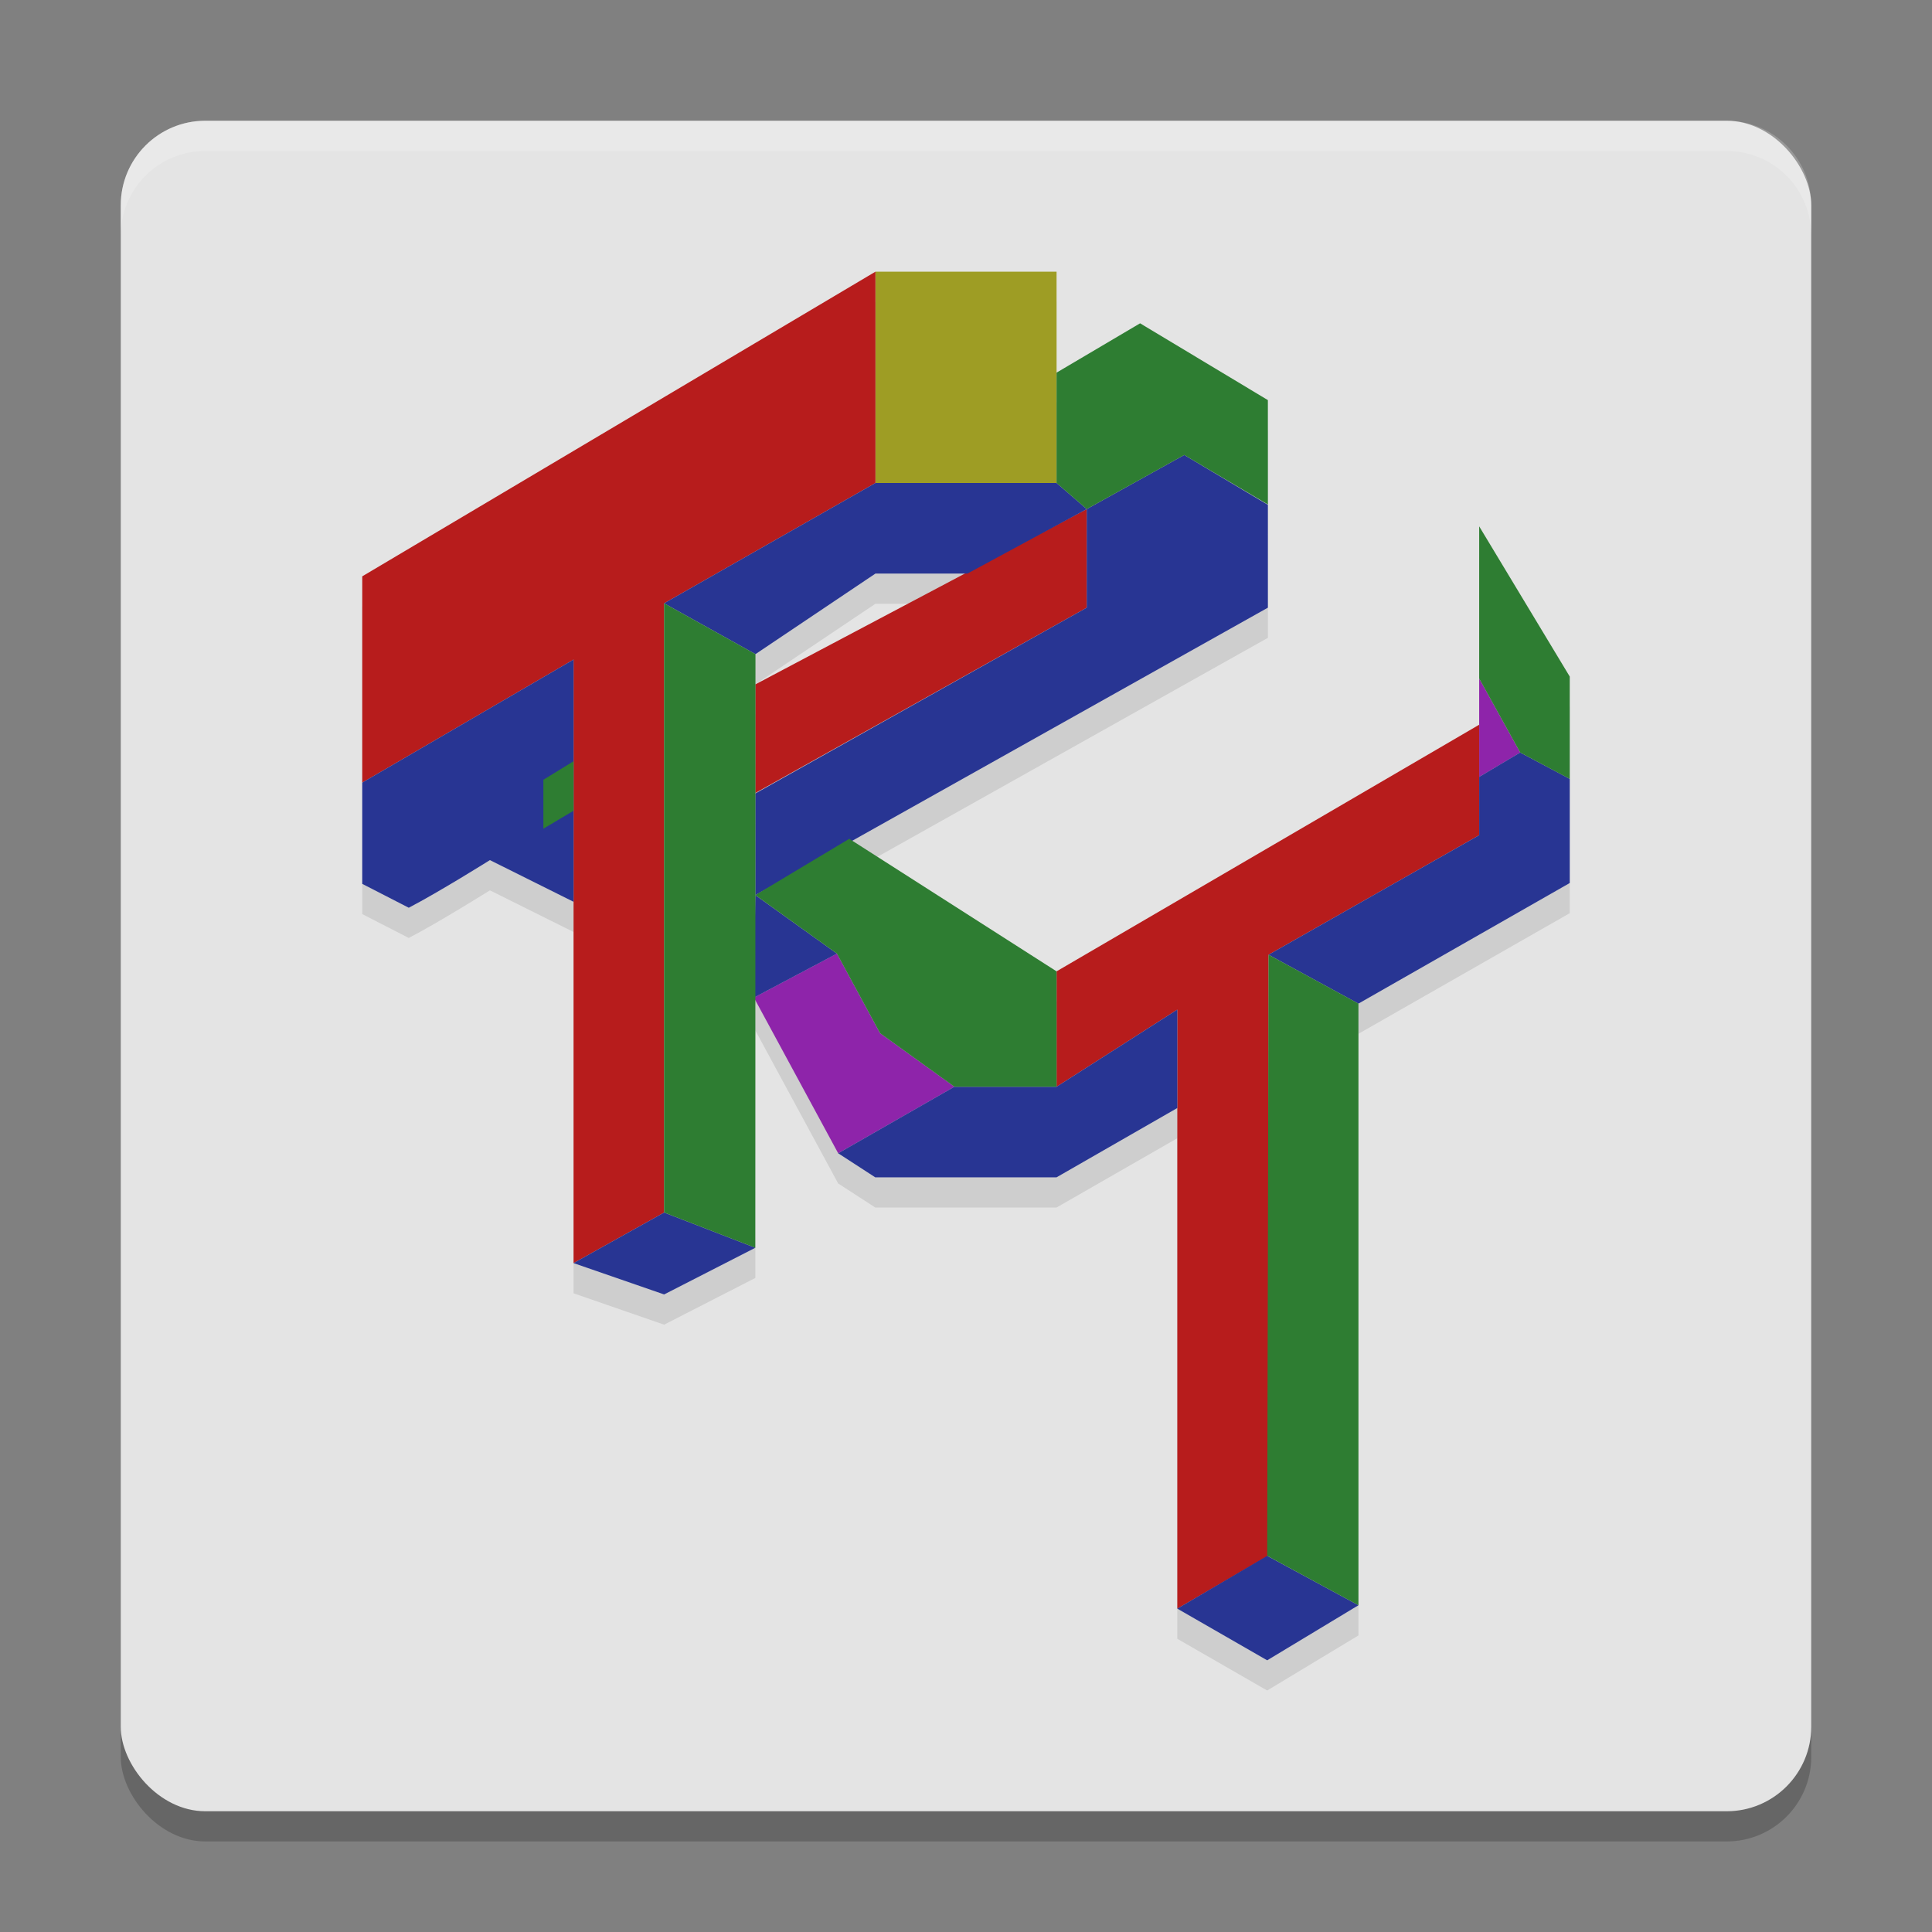
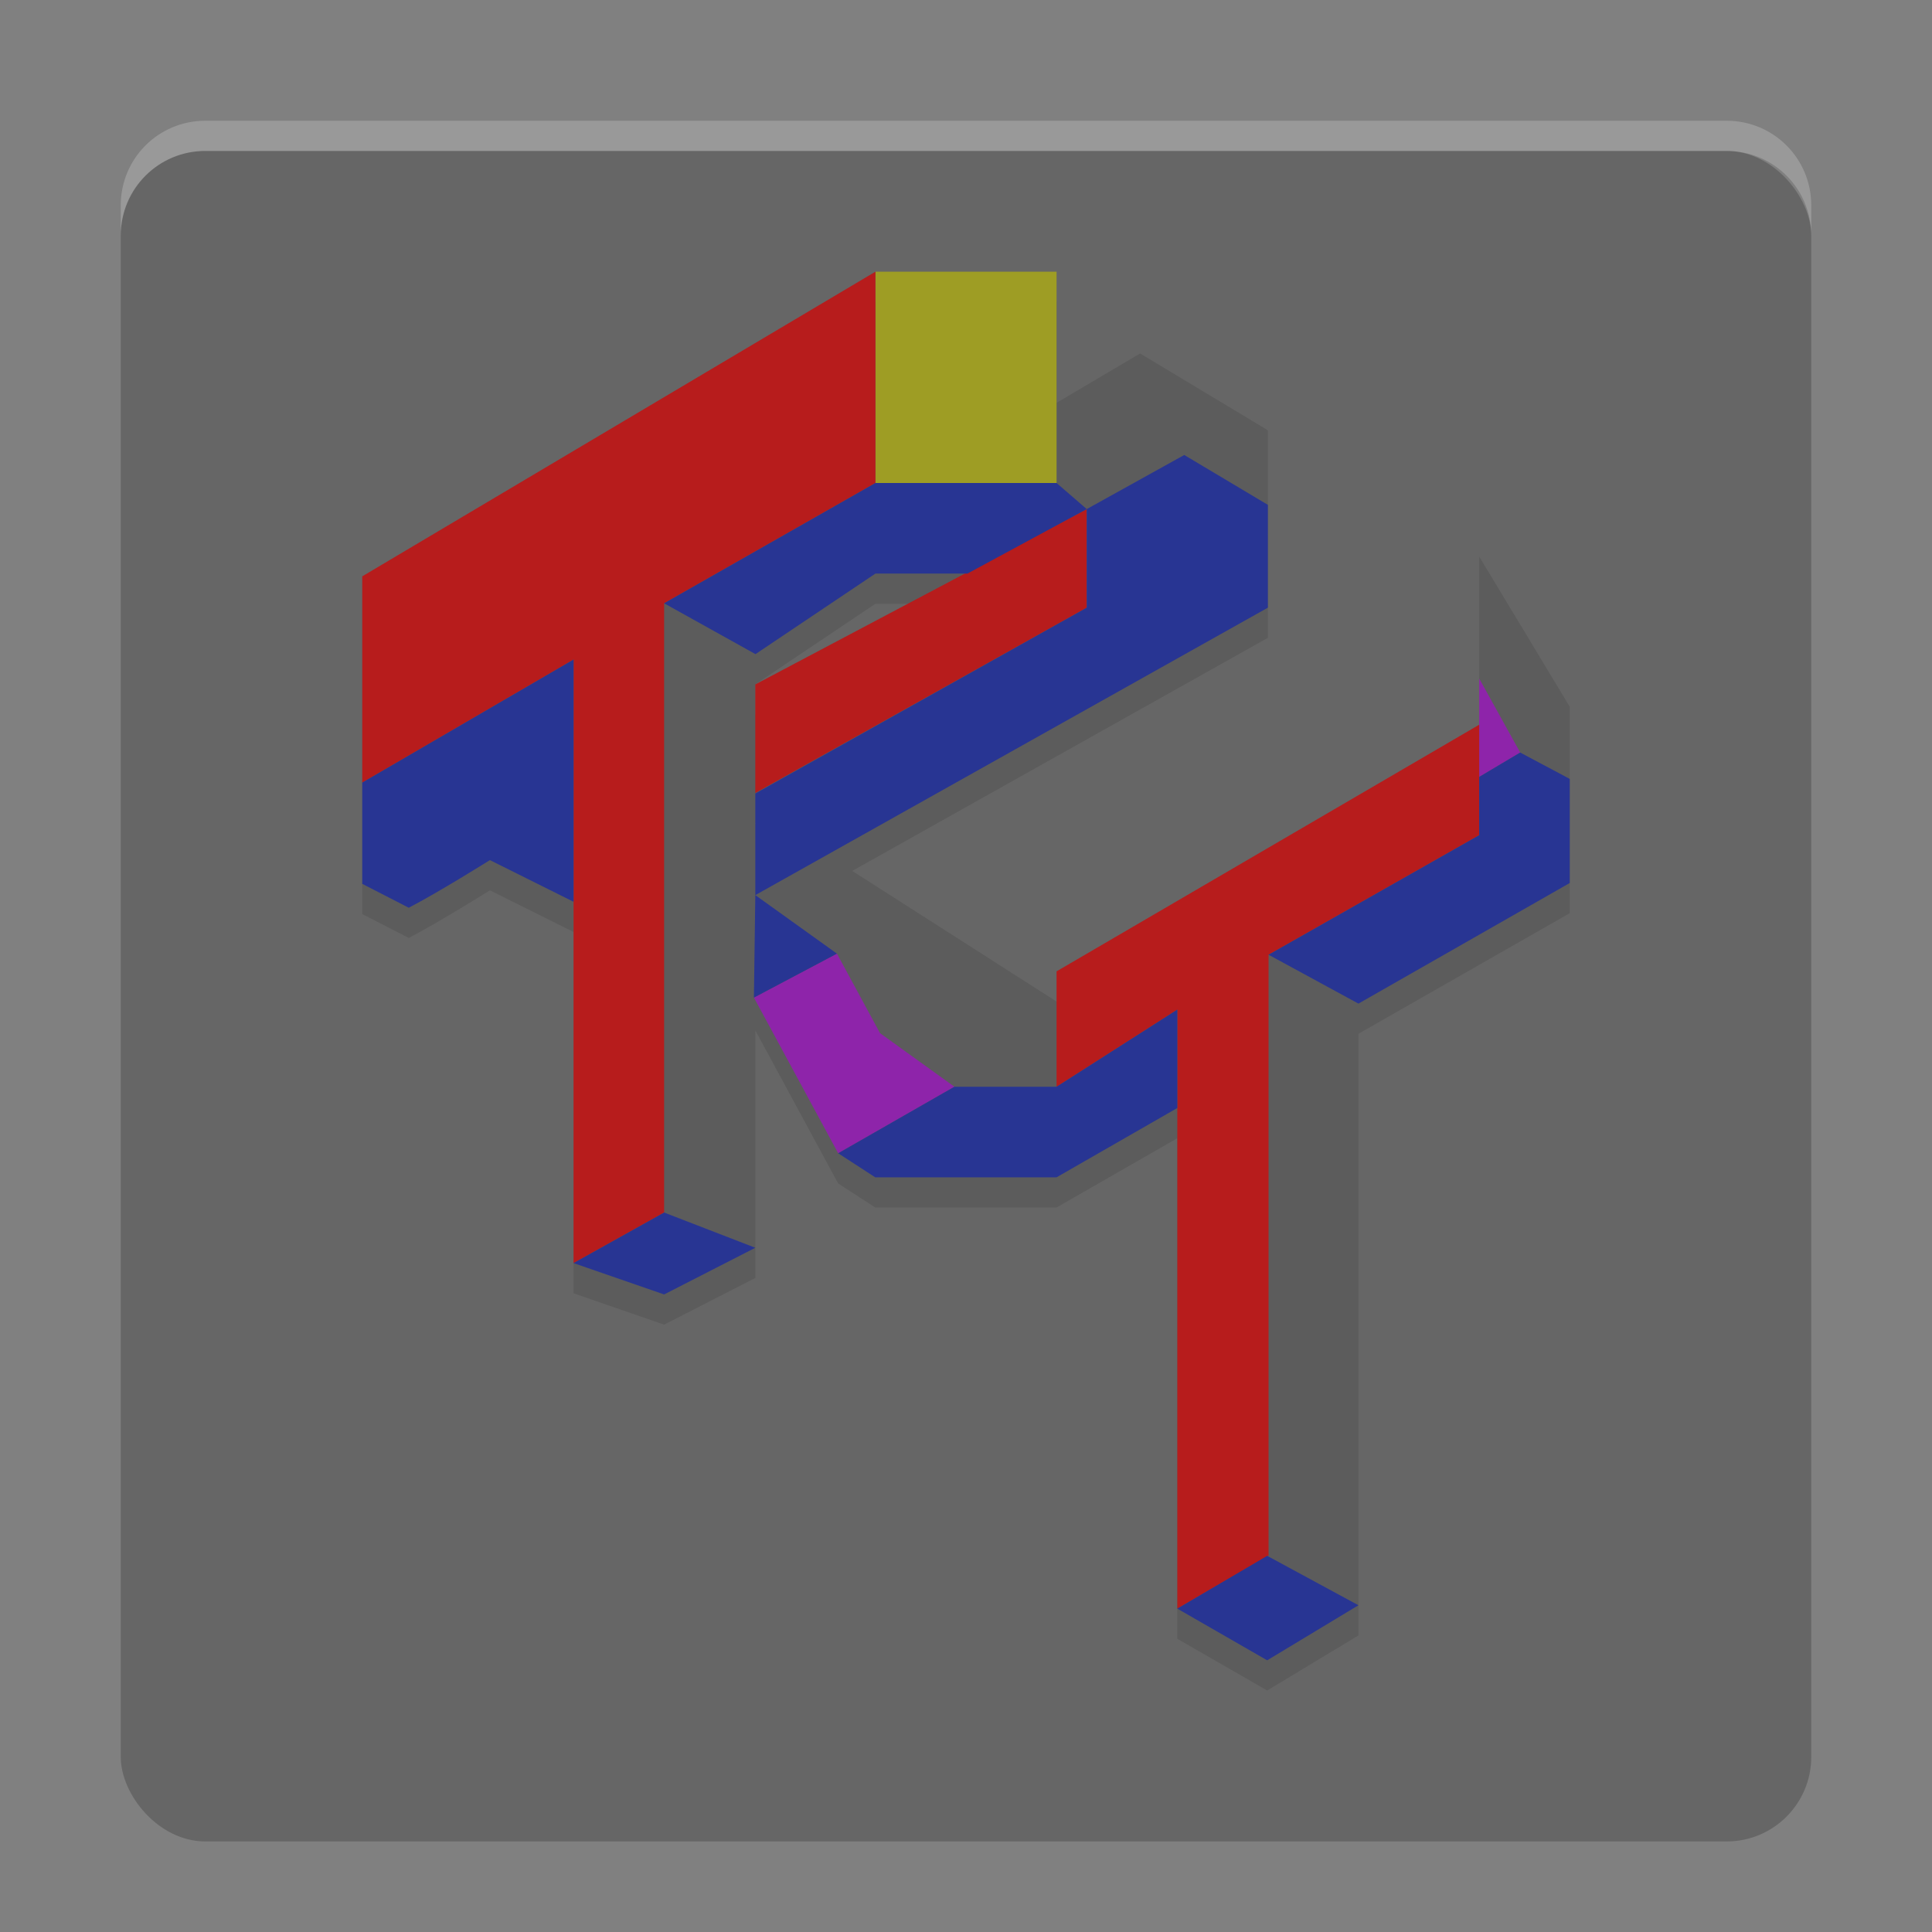
<svg xmlns="http://www.w3.org/2000/svg" width="64" height="64" version="1.1">
  <rect width="100%" height="100%" fill="#808080" stroke="none" />
  <rect style="opacity:0.2" width="56" height="56" x="4" y="5" rx="2.8" ry="2.8" />
-   <rect style="fill:#e4e4e4" width="56" height="56" x="4" y="4" rx="2.8" ry="2.8" />
  <path style="opacity:0.1" d="M 29,10 12,20.092 v 6.834 3.354 l 1.541,0.791 c 1.014,-0.527 2.688,-1.578 2.688,-1.578 L 19,30.873 v 11.969 l 3,1.039 3.021,-1.547 0.002,-8.197 2.742,5.066 L 28.994,40 H 35 l 4,-2.295 V 54.287 L 41.977,56 45,54.176 V 34.246 L 52,30.25 v -3.447 -3.391 l -3,-4.977 v 5.041 1.531 L 35,33.178 28.232,28.85 42,21.129 v -3.406 L 39.23,16.072 42,17.709 V 14.254 L 37.768,11.709 35,13.344 V 10 Z m 0,10 h 2.961 l -6.936,3.67 v -1.002 z m 7,1.131 -10.977,6.152 v -0.018 z" />
  <path style="fill:#9e9d24" d="m 29,9 6,-2.75e-5 V 16 H 29 Z" />
  <path style="fill:#8e24aa" d="m 27.766,38.204 -2.792,-5.158 2.75,-1.457 1.428,2.636 2.465,1.775 z m 21.234,-15.727 1.359,2.452 -1.359,0.809 z" />
  <path style="fill:#b71c1c" d="M 39,33.445 35,36 v -3.823 l 14,-8.17 v 3.66 l -6.977,3.96 V 51.529 L 39,53.288 Z M 19,21.849 12,25.925 V 19.092 L 29,9 V 16 l -7,3.985 v 20.182 l -3,1.675 z M 25.021,22.672 36,16.864 v 3.266 L 25.021,26.268 Z" />
  <path style="fill:#283593" d="m 39,53.288 2.977,-1.749 3.023,1.637 -3.023,1.824 z M 19,41.842 22,40.167 25.021,41.334 22,42.88 Z m 8.766,-3.638 3.85,-2.204 H 35 l 4,-2.555 4.3e-5,3.259 L 35,39 H 28.993 Z M 25.021,29.651 V 26.286 L 36,20.13 V 16.864 L 32.049,19 H 29 L 25.026,21.669 22,19.985 29,16 h 6 L 36,16.864 l 3.23,-1.792 2.77,1.652 -4.1e-5,3.406 -16.979,9.522 2.703,1.938 -2.75,1.457 z m 17.002,1.976 6.977,-3.96 4.1e-5,-1.93 1.359,-0.809 L 52,25.803 v 3.448 l -7,3.995 z M 12,29.279 12,25.925 19,21.849 v 8.024 l -2.771,-1.381 c 0,0 -1.674,1.05 -2.688,1.578 z" />
-   <path style="fill:#2e7d32" d="m 41.977,51.538 0.046,-19.911 2.977,1.618 V 53.176 Z M 22,40.167 V 19.985 l 3.026,1.684 -0.006,19.665 z M 29.152,34.225 27.724,31.59 25.021,29.651 28.133,27.786 35,32.177 v 3.823 l -3.384,2.6e-5 z M 18,25.831 19,25.217 v 1.64 l -1,0.595 z M 50.359,24.929 49,22.477 V 17.436 L 52,22.412 l -2e-6,3.391 z M 35,16 v -3.656 l 2.767,-1.634 4.233,2.544 v 3.456 L 39.23,15.072 36,16.864 Z" />
  <path style="fill:#ffffff;opacity:0.2" d="M 6.801 4 C 5.25 4 4 5.25 4 6.801 L 4 7.801 C 4 6.25 5.25 5 6.801 5 L 57.199 5 C 58.75 5 60 6.25 60 7.801 L 60 6.801 C 60 5.25 58.75 4 57.199 4 L 6.801 4 z" />
</svg>